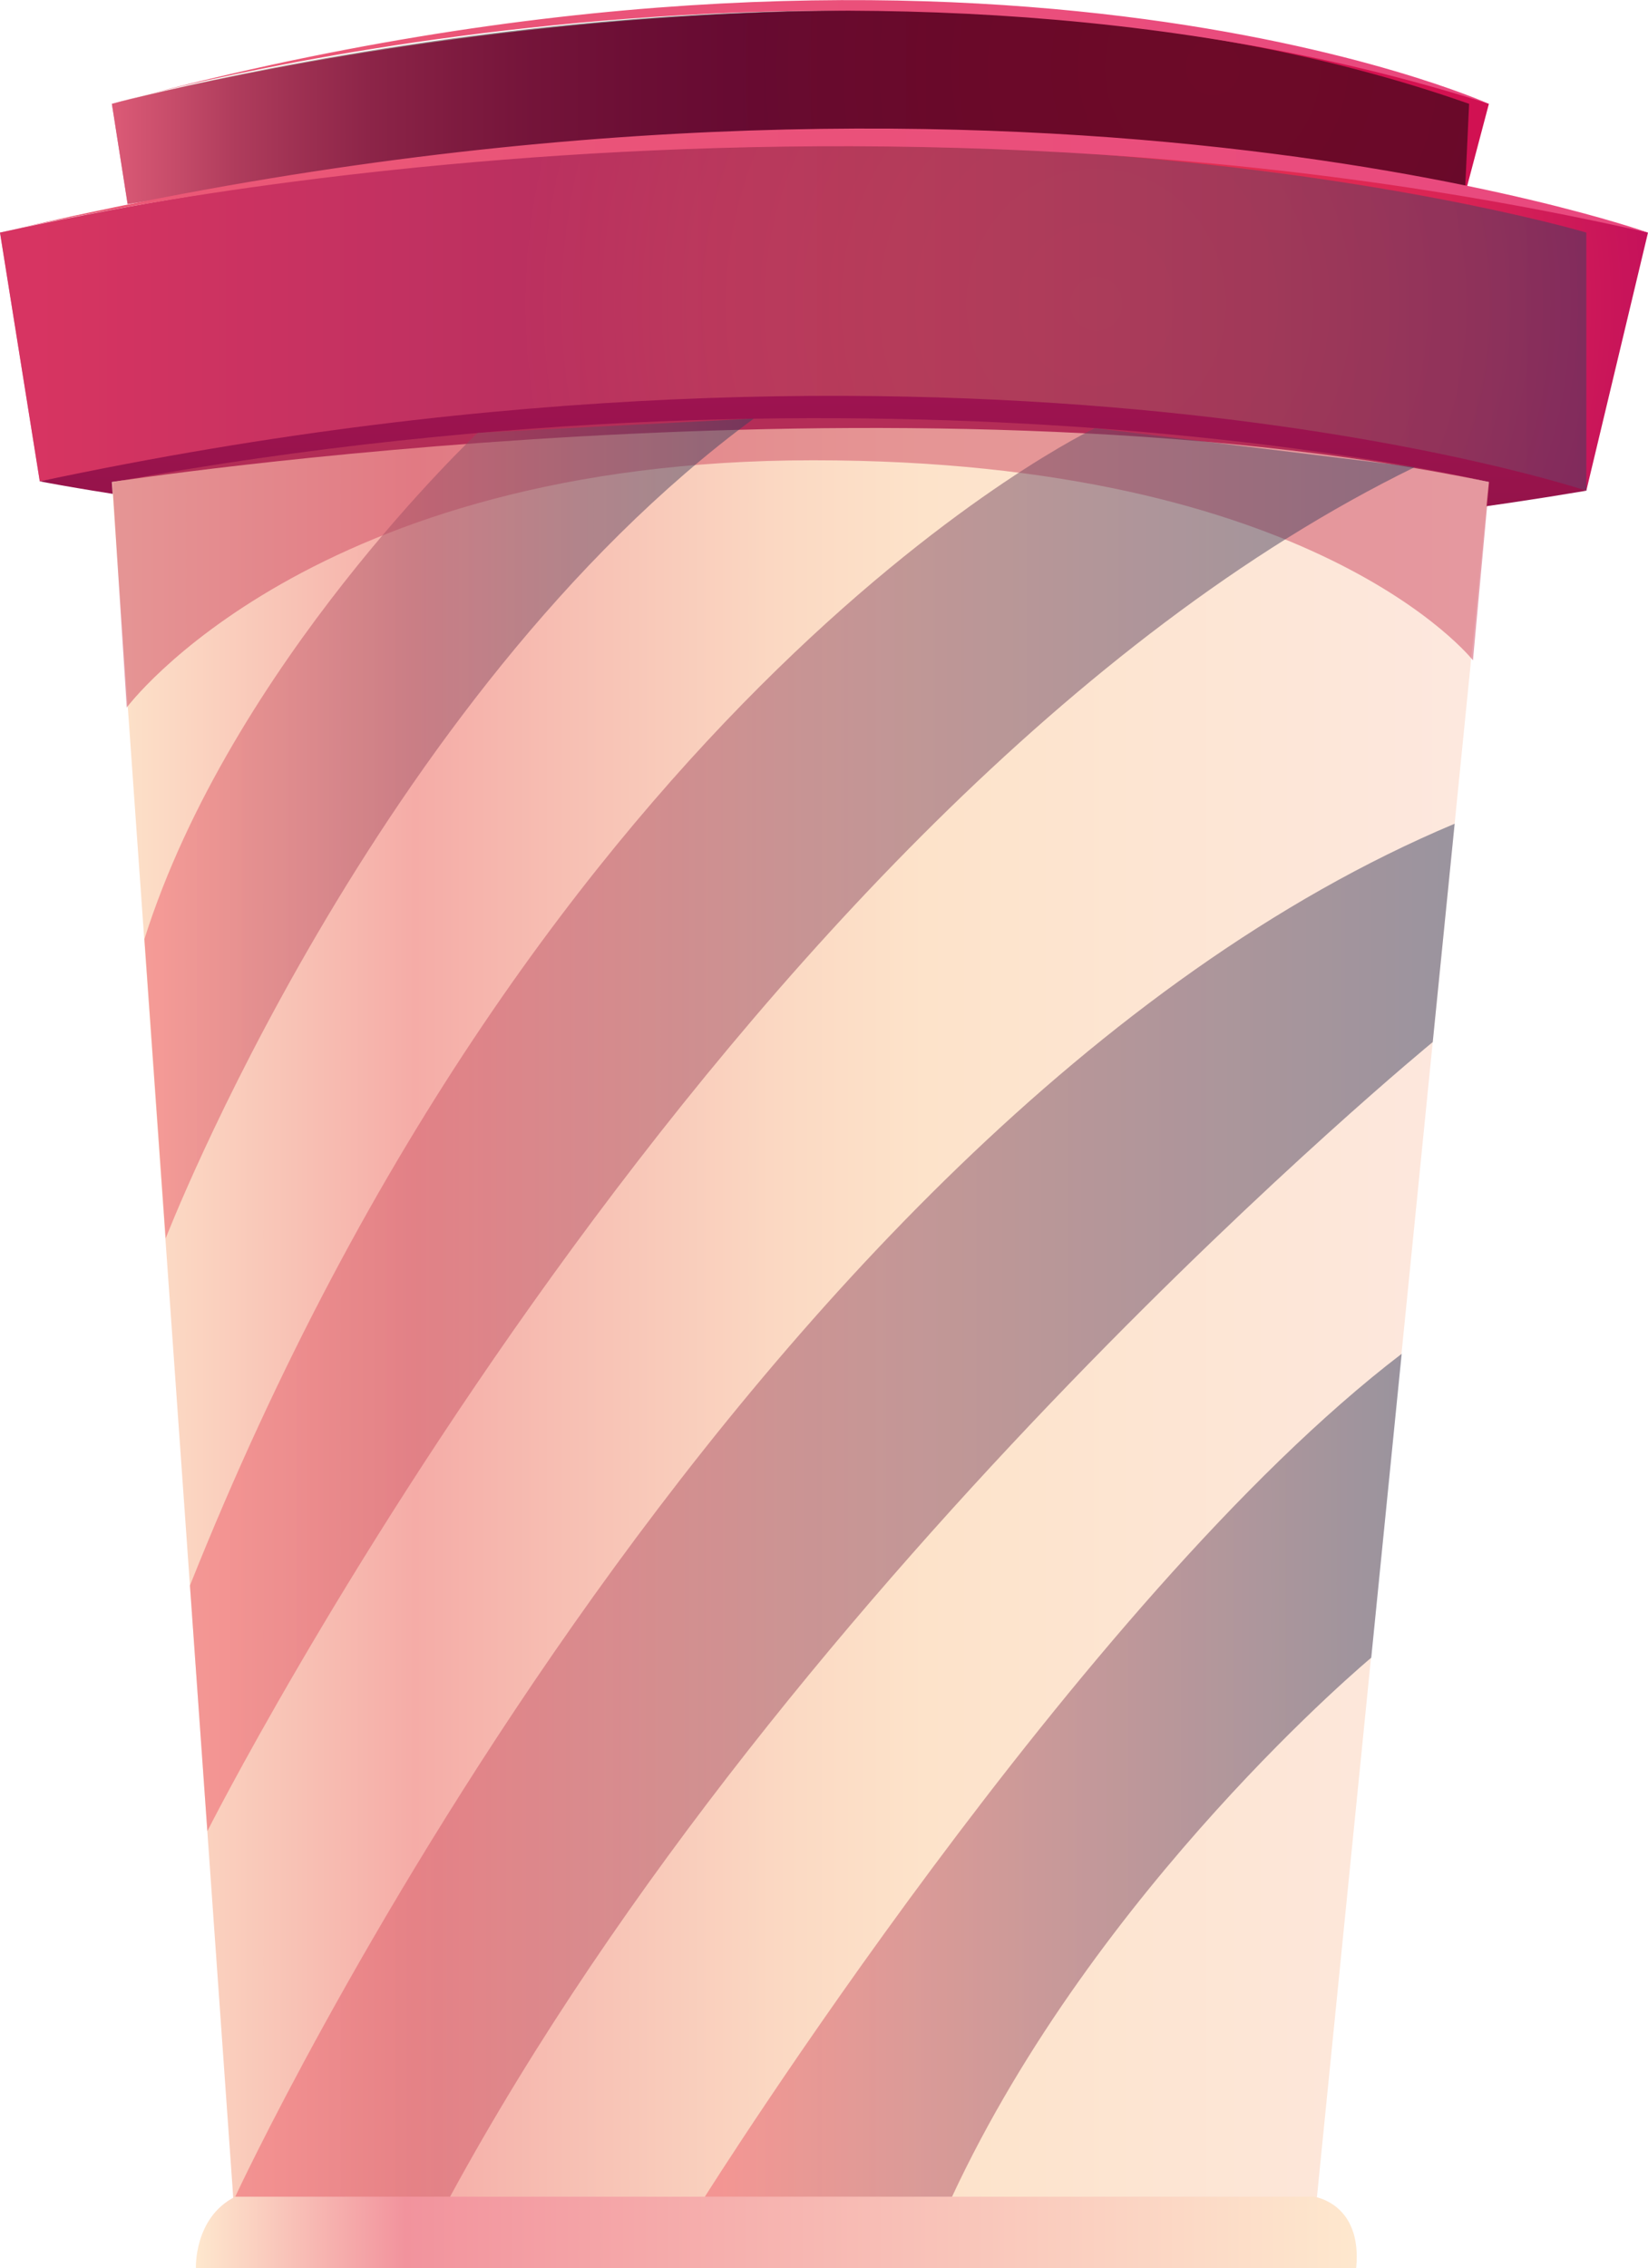
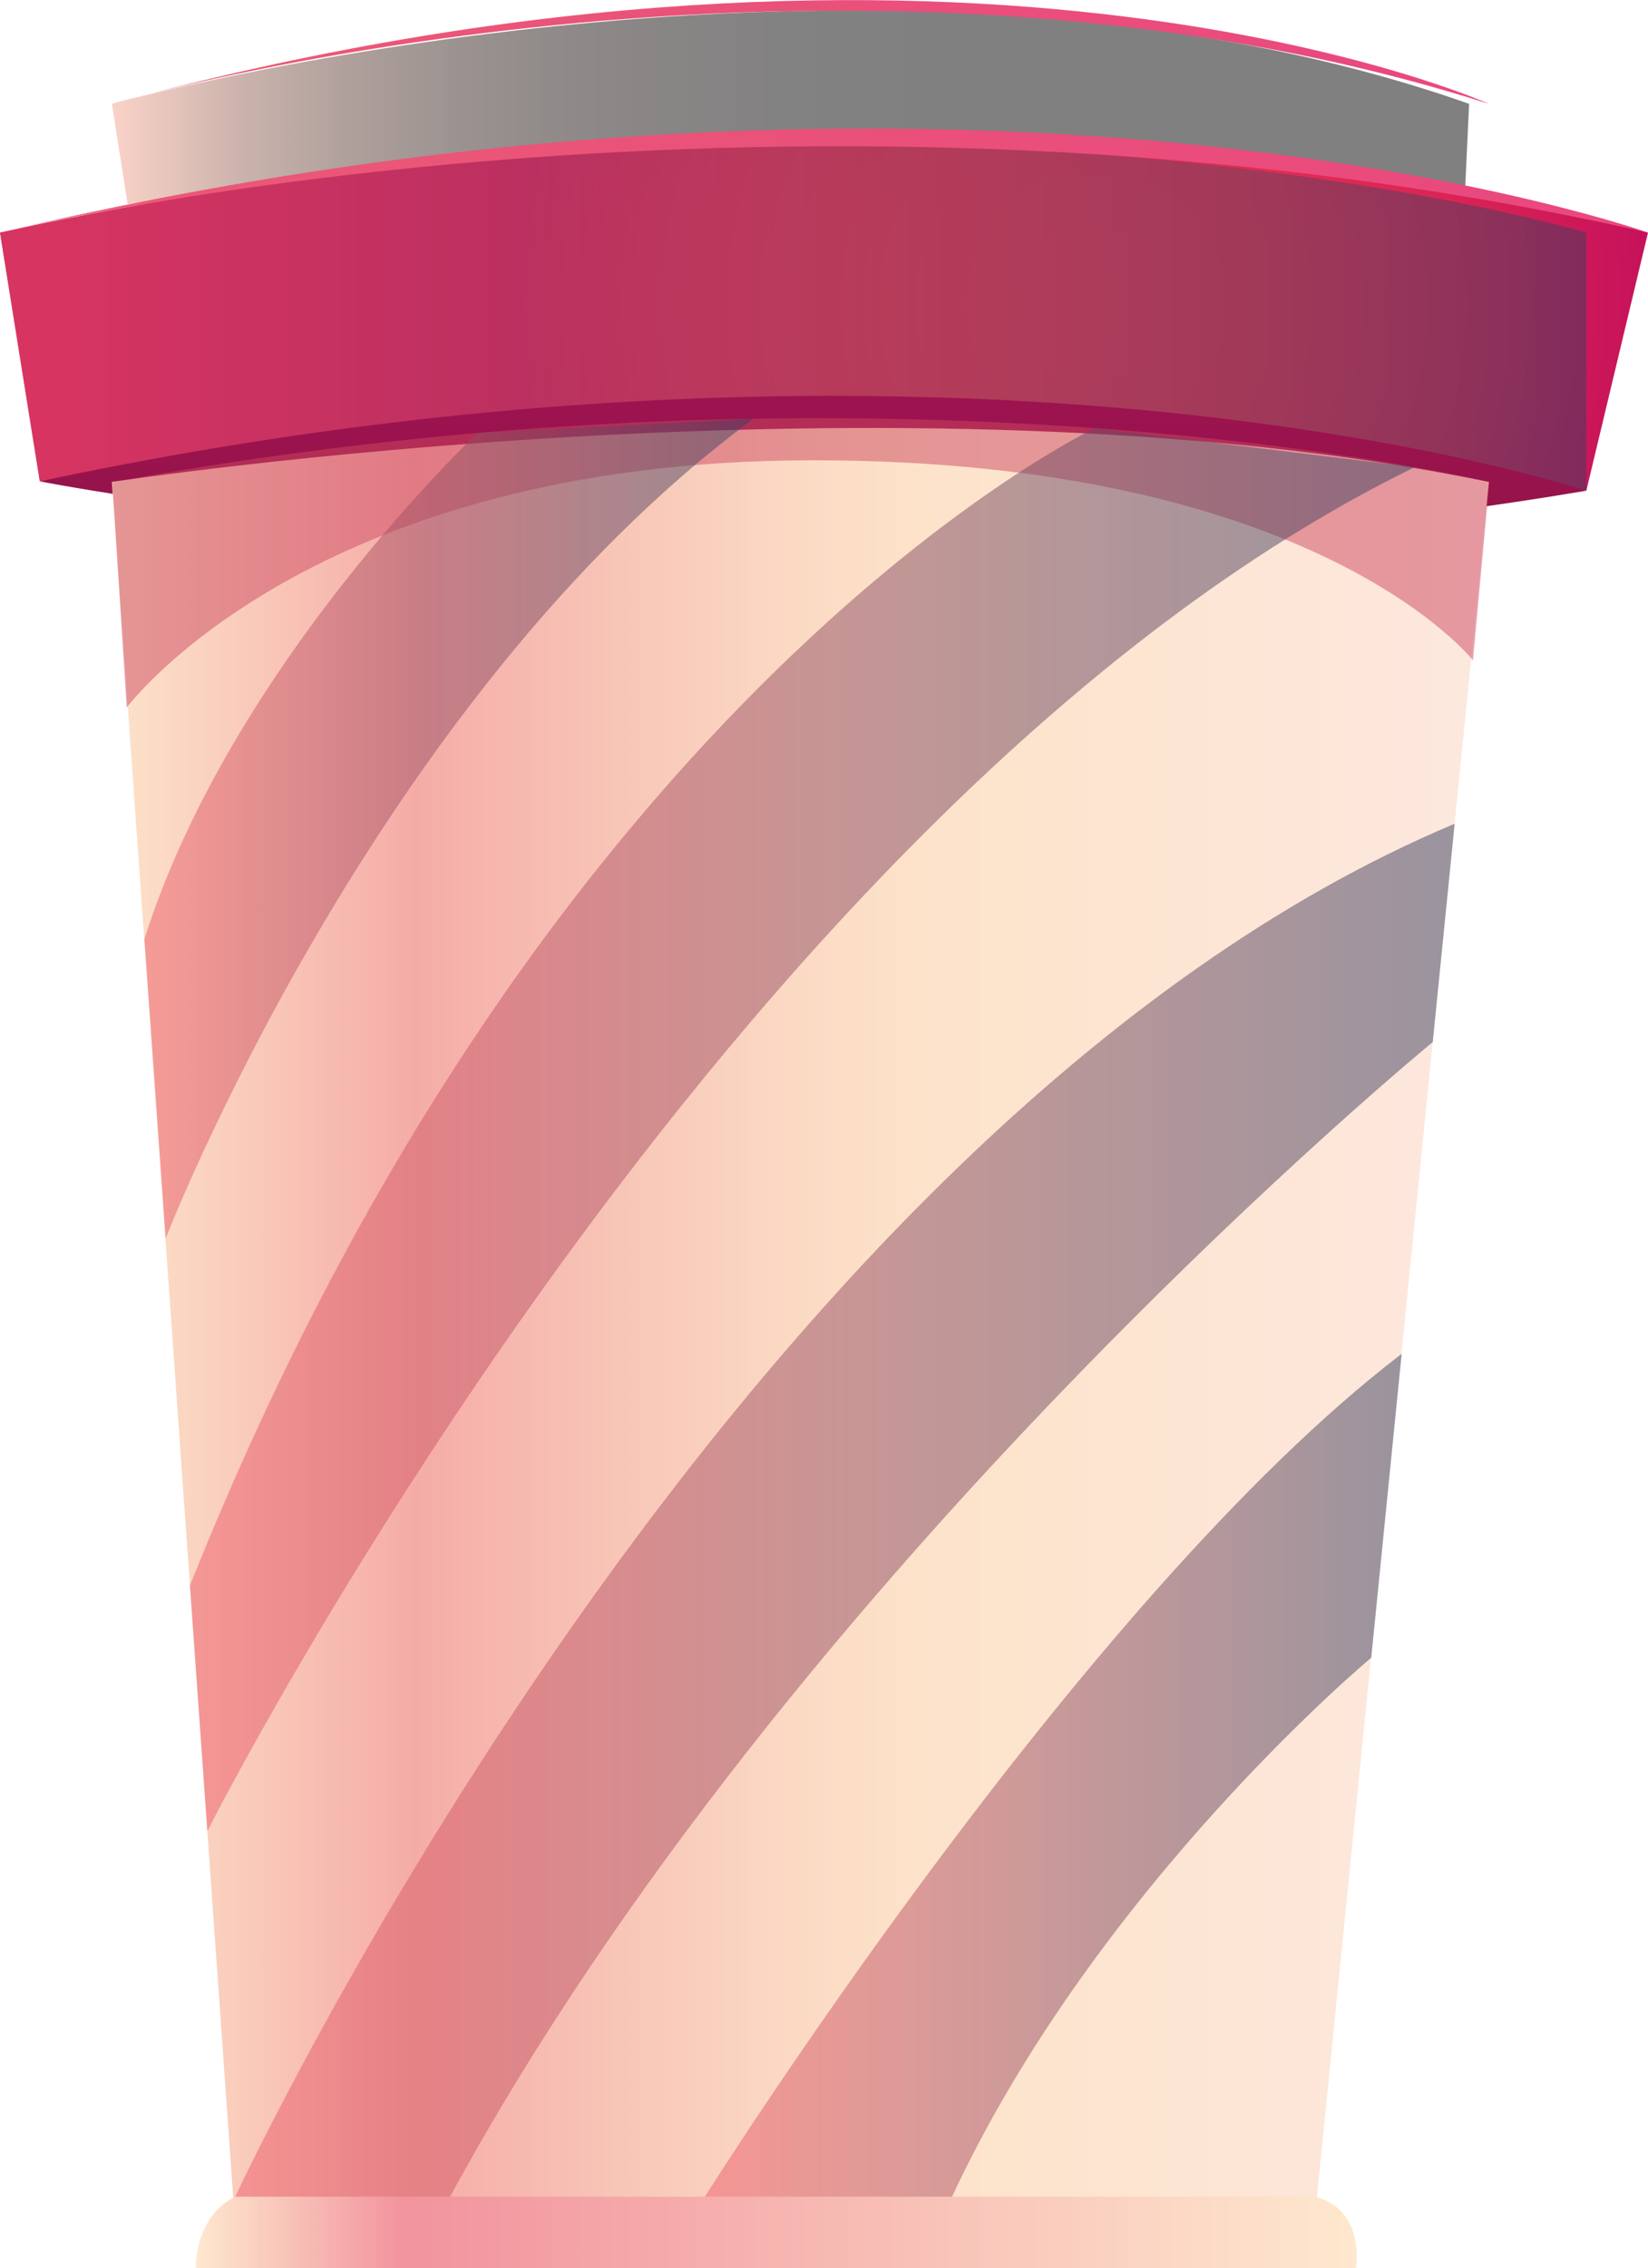
<svg xmlns="http://www.w3.org/2000/svg" xmlns:xlink="http://www.w3.org/1999/xlink" viewBox="0 0 77.48 106.59">
  <defs>
    <style>
      .cls-1 {
        fill: url(#_Безымянный_градиент_322-2);
      }

      .cls-2 {
        fill: url(#Naamloos_verloop_3203-3);
      }

      .cls-3 {
        fill: url(#Naamloos_verloop_3203-2);
      }

      .cls-4 {
        fill: url(#Naamloos_verloop_3203-5);
      }

      .cls-5 {
        fill: url(#Naamloos_verloop_3203-4);
      }

      .cls-6 {
        fill: url(#_Безымянный_градиент_505);
      }

      .cls-6, .cls-7 {
        mix-blend-mode: screen;
      }

      .cls-6, .cls-7, .cls-8, .cls-9, .cls-10, .cls-11 {
        fill-rule: evenodd;
      }

      .cls-6, .cls-7, .cls-8, .cls-12 {
        opacity: .5;
      }

      .cls-7 {
        fill: url(#Naamloos_verloop_3203);
      }

      .cls-13 {
        fill: url(#_Безымянный_градиент_521);
      }

      .cls-14 {
        fill: url(#_Безымянный_градиент_513);
      }

      .cls-15 {
        fill: url(#_Безымянный_градиент_322);
      }

      .cls-8 {
        fill: #ce4961;
      }

      .cls-8, .cls-12 {
        mix-blend-mode: multiply;
      }

      .cls-9 {
        fill: url(#_Безымянный_градиент_492);
      }

      .cls-10 {
        fill: url(#_Безымянный_градиент_495);
      }

      .cls-11 {
        fill: url(#_Безымянный_градиент_499);
      }

      .cls-16 {
        isolation: isolate;
      }
    </style>
    <radialGradient id="_Безымянный_градиент_499" data-name="Безымянный градиент 499" cx="50.89" cy="3.16" fx="50.89" fy="3.16" r="24" gradientTransform="translate(8.17) scale(.96 1)" gradientUnits="userSpaceOnUse">
      <stop offset="0" stop-color="#d8124e" />
      <stop offset=".44" stop-color="#d41150" />
      <stop offset=".81" stop-color="#ca1057" />
      <stop offset=".97" stop-color="#c30f5c" />
    </radialGradient>
    <linearGradient id="_Безымянный_градиент_505" data-name="Безымянный градиент 505" x1="5.26" y1="5.04" x2="69.07" y2="5.04" gradientUnits="userSpaceOnUse">
      <stop offset="0" stop-color="#f5a791" />
      <stop offset=".05" stop-color="#c68775" />
      <stop offset=".09" stop-color="#9d6b5d" />
      <stop offset=".14" stop-color="#785247" />
      <stop offset=".19" stop-color="#573b34" />
      <stop offset=".25" stop-color="#3c2924" />
      <stop offset=".31" stop-color="#261a17" />
      <stop offset=".39" stop-color="#150e0d" />
      <stop offset=".48" stop-color="#090606" />
      <stop offset=".62" stop-color="#020202" />
      <stop offset=".99" stop-color="#010101" />
    </linearGradient>
    <radialGradient id="_Безымянный_градиент_492" data-name="Безымянный градиент 492" cx="45.18" cy="14.28" fx="45.18" fy="14.28" r="29.04" gradientTransform="translate(8.17) scale(.96 1)" gradientUnits="userSpaceOnUse">
      <stop offset="0" stop-color="#e73052" />
      <stop offset=".35" stop-color="#e32c52" />
      <stop offset=".64" stop-color="#d92355" />
      <stop offset=".91" stop-color="#c7135a" />
      <stop offset=".97" stop-color="#c30f5c" />
    </radialGradient>
    <linearGradient id="Naamloos_verloop_3203" data-name="Naamloos verloop 3203" x1="0" y1="14.91" x2="74.58" y2="14.91" gradientUnits="userSpaceOnUse">
      <stop offset=".03" stop-color="#eb5a67" />
      <stop offset="1" stop-color="#38405f" />
    </linearGradient>
    <linearGradient id="_Безымянный_градиент_495" data-name="Безымянный градиент 495" x1="38.22" y1="25.81" x2="38.22" y2="18.61" gradientUnits="userSpaceOnUse">
      <stop offset=".03" stop-color="#931348" />
      <stop offset="1" stop-color="#9d1350" />
    </linearGradient>
    <linearGradient id="_Безымянный_градиент_513" data-name="Безымянный градиент 513" x1="5.26" y1="63.35" x2="70" y2="63.35" gradientUnits="userSpaceOnUse">
      <stop offset="0" stop-color="#fde3ca" />
      <stop offset=".22" stop-color="#f5aca7" />
      <stop offset=".33" stop-color="#f7bfb3" />
      <stop offset=".49" stop-color="#fbd9c3" />
      <stop offset=".59" stop-color="#fde3ca" />
      <stop offset="1" stop-color="#fde8df" />
    </linearGradient>
    <linearGradient id="_Безымянный_градиент_521" data-name="Безымянный градиент 521" x1="9.21" y1="104.91" x2="63.79" y2="104.91" gradientUnits="userSpaceOnUse">
      <stop offset="0" stop-color="#fee8ce" />
      <stop offset=".18" stop-color="#f2939d" />
      <stop offset="1" stop-color="#fee8ce" />
    </linearGradient>
    <linearGradient id="_Безымянный_градиент_322" data-name="Безымянный градиент 322" x1="0" y1="8.49" x2="77.48" y2="8.49" gradientUnits="userSpaceOnUse">
      <stop offset="0" stop-color="#eb5a75" />
      <stop offset="1" stop-color="#e9487f" />
    </linearGradient>
    <linearGradient id="_Безымянный_градиент_322-2" data-name="Безымянный градиент 322" x1="5.26" y1="2.44" x2="70" y2="2.44" xlink:href="#_Безымянный_градиент_322" />
    <linearGradient id="Naamloos_verloop_3203-2" data-name="Naamloos verloop 3203" x1="11.06" y1="70.97" x2="68.39" y2="70.97" xlink:href="#Naamloos_verloop_3203" />
    <linearGradient id="Naamloos_verloop_3203-3" data-name="Naamloos verloop 3203" x1="33.14" y1="83.42" x2="65.89" y2="83.42" xlink:href="#Naamloos_verloop_3203" />
    <linearGradient id="Naamloos_verloop_3203-4" data-name="Naamloos verloop 3203" x1="8.93" y1="53.08" x2="66.52" y2="53.08" xlink:href="#Naamloos_verloop_3203" />
    <linearGradient id="Naamloos_verloop_3203-5" data-name="Naamloos verloop 3203" x1="6.78" y1="38.94" x2="35.44" y2="38.94" xlink:href="#Naamloos_verloop_3203" />
  </defs>
  <g class="cls-16">
    <g id="Laag_1" data-name="Laag 1">
      <g>
-         <path class="cls-11" d="M6,9.59l-.74-4.71s36.69-9.88,64.74,0l-1.13,4.27s-29.43-5.05-62.87,.44Z" />
        <path class="cls-6" d="M6,9.59l-.74-4.71s35.76-9.88,63.81,0l-.2,4.27s-29.43-5.05-62.87,.44Z" />
        <path class="cls-9" d="M1.87,22.62s39.68-7.16,72.71,.44l2.9-12.13S43.12,1.52,0,10.93l1.87,11.69Z" />
        <path class="cls-7" d="M1.87,22.62s39.68-7.16,72.71,.44V10.93S43.12,1.52,0,10.93l1.87,11.69Z" />
        <path class="cls-10" d="M1.87,22.62s34.67,6.87,72.71,.44c0,0-29-9.73-72.71-.44Z" />
        <path class="cls-14" d="M5.26,22.65s37.14-5.71,64.74,0l-8.42,83.94H11.2L5.26,22.65Z" />
        <path class="cls-13" d="M9.21,106.59s-.1-2.38,1.85-3.36H61.77s2.29,.29,1.99,3.36H9.21Z" />
        <path class="cls-8" d="M5.95,33.26s8.62-11.63,32.28-11.63,31.02,9.4,31.02,9.4l.77-8.37s-27.79-6.77-64.74,0l.68,10.61Z" />
        <path class="cls-15" d="M0,10.93s37.24-9.13,77.48,0c0,0-30.93-11-77.48,0Z" />
        <path class="cls-1" d="M5.26,4.88s33.85-9.85,64.74,0c0,0-24.34-10.97-64.74,0Z" />
        <g class="cls-12">
          <path class="cls-3" d="M11.06,103.23s23.32-50.24,57.33-64.52l-1.03,10.26s-30.13,24.69-46.2,54.26H11.06Z" />
          <path class="cls-2" d="M33.14,103.23s17.67-28.09,32.76-39.61l-1.43,14.28s-12.91,10.74-19.71,25.33h-11.61Z" />
          <path class="cls-5" d="M9.75,86.05S34.11,37.76,66.52,21.95l-15.04-1.83s-25.67,12.1-42.55,54.39l.82,11.55Z" />
          <path class="cls-4" d="M7.78,58.22s9.83-25.42,27.66-38.55l-12.98,.67s-11.59,10.88-15.67,23.79l1,14.09Z" />
        </g>
      </g>
    </g>
  </g>
</svg>